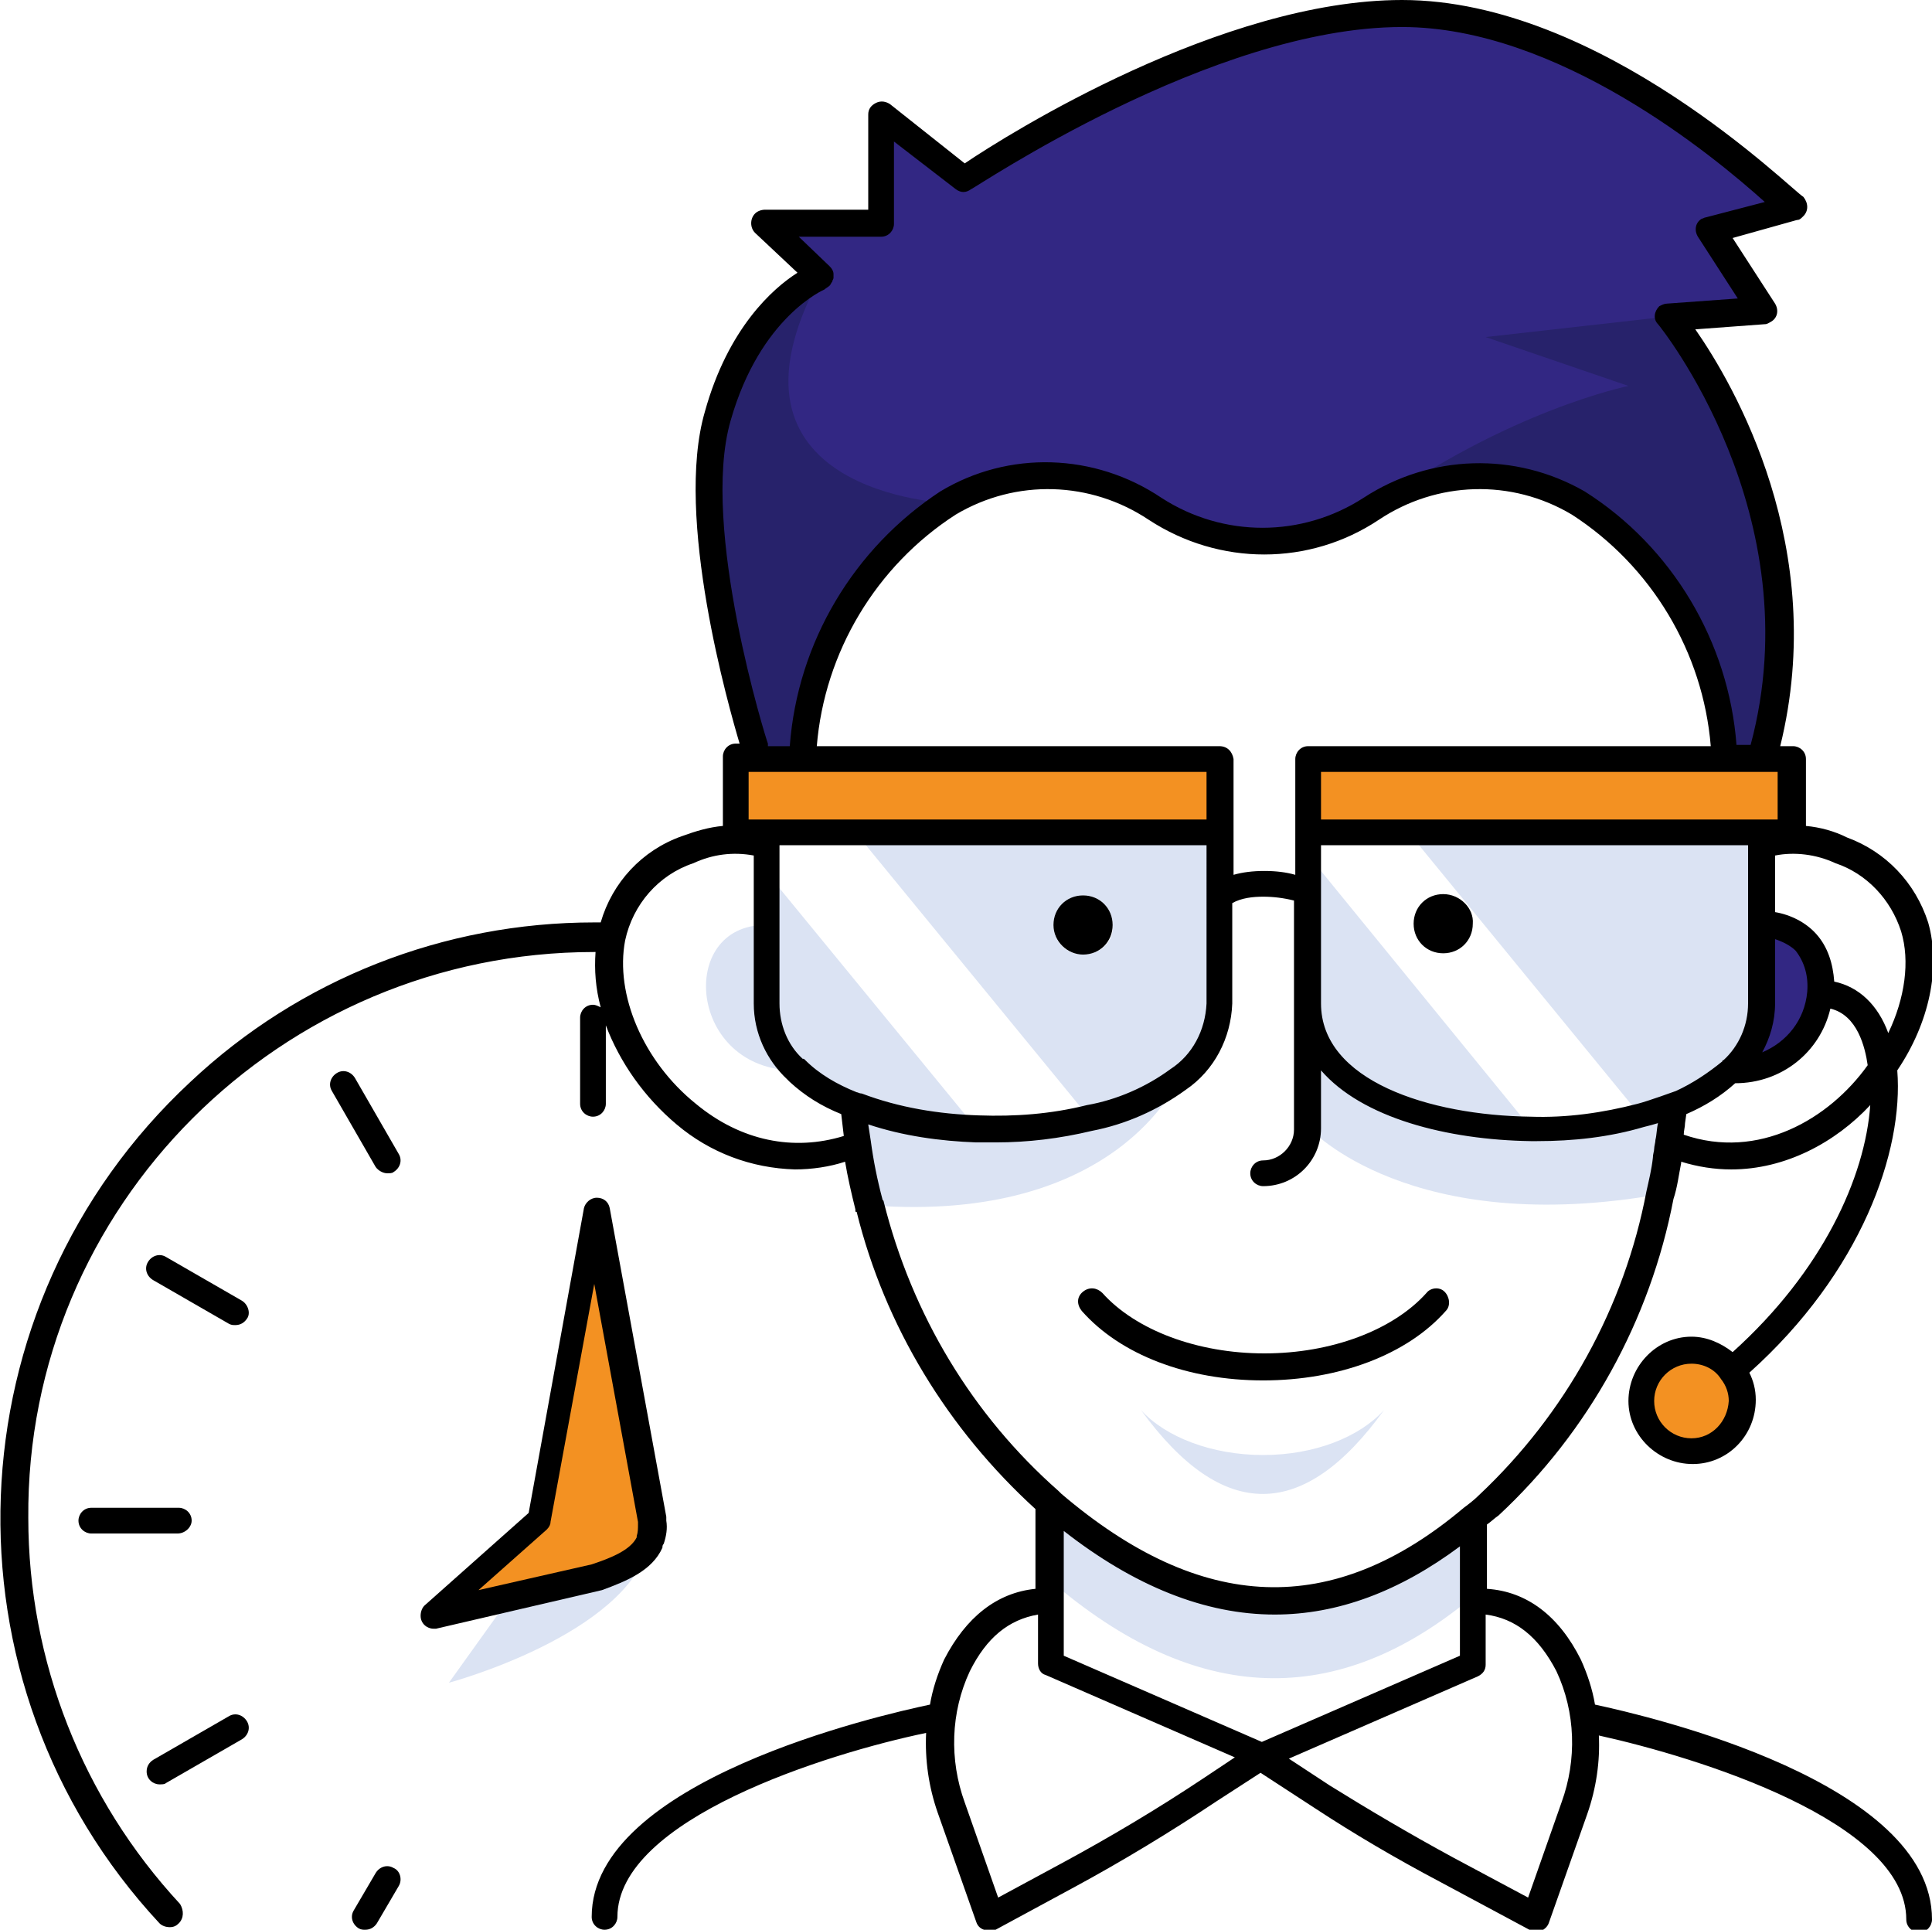
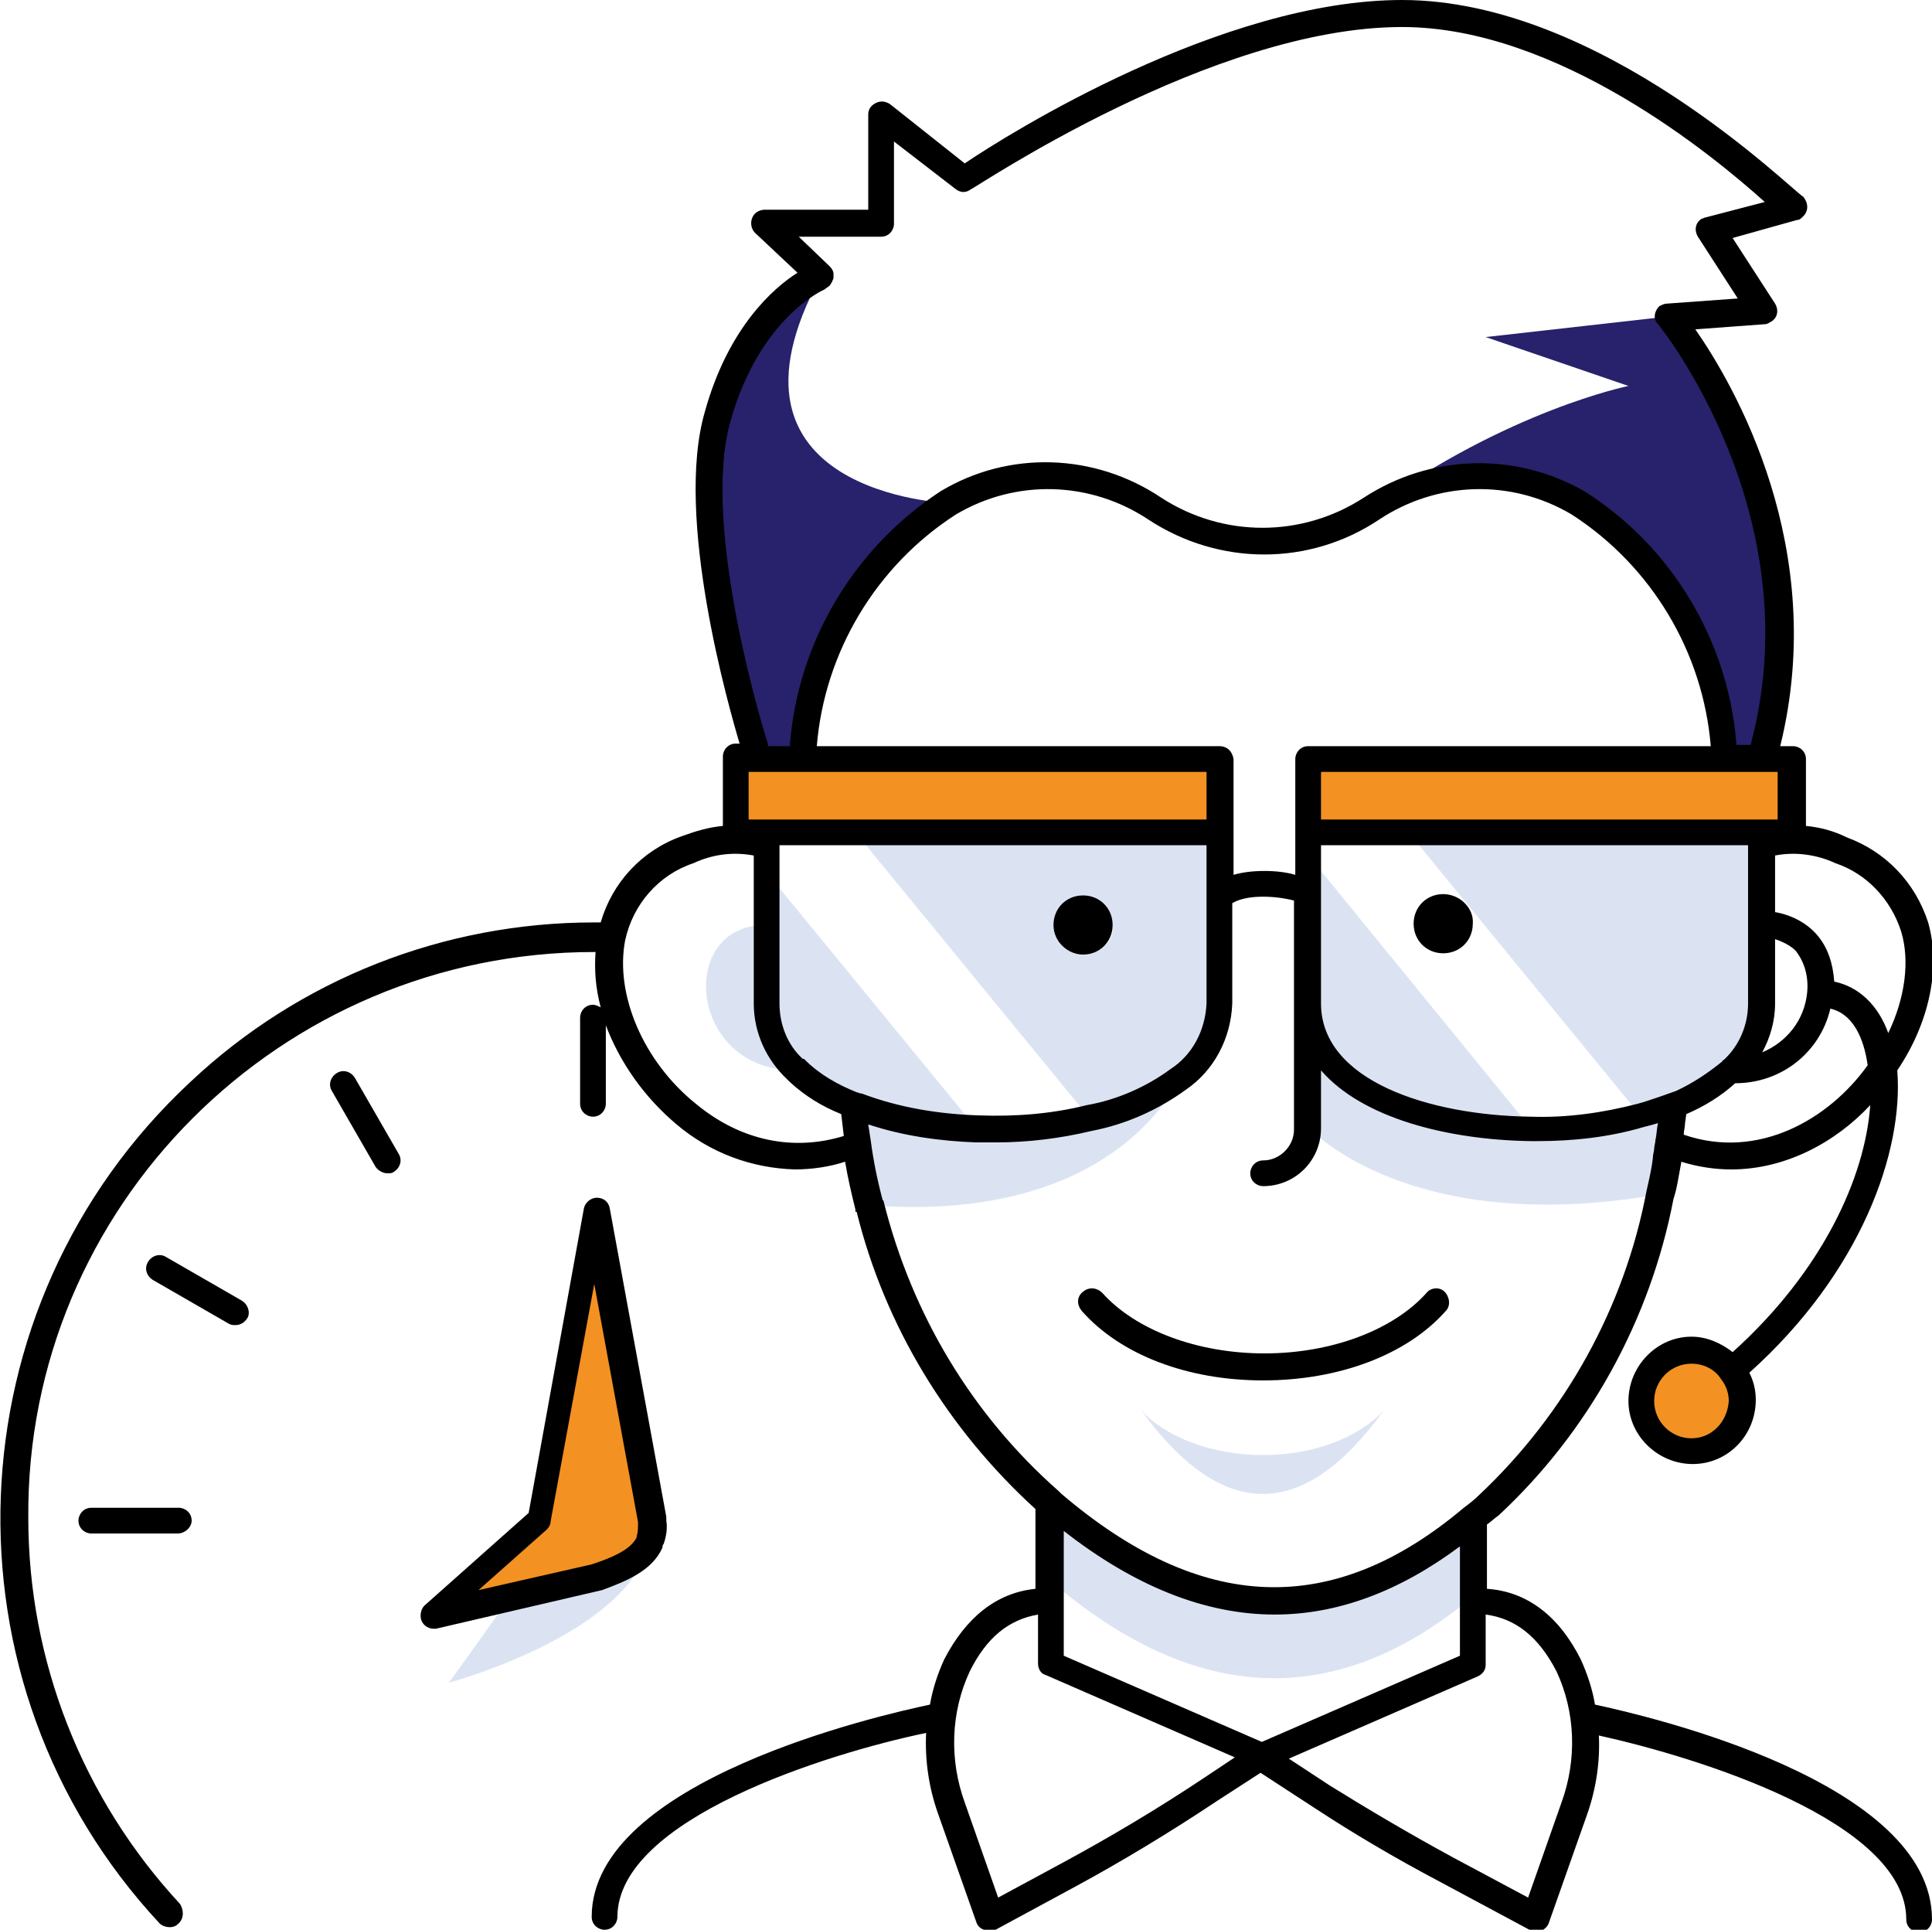
<svg xmlns="http://www.w3.org/2000/svg" version="1.1" id="Layer_1" x="0px" y="0px" viewBox="0 0 150.2 150" style="enable-background:new 0 0 150.2 150;" xml:space="preserve">
  <style type="text/css">
	.st0{fill:#322783;}
	.st1{fill:#27226B;}
	.st2{fill:#F39122;}
	.st3{fill:#DBE3F3;}
</style>
  <g>
-     <path class="st0" d="M136.9,71.9V78c0,2-0.8,3.8-2.3,5.2c3.5,0.2,6.6-2.4,6.9-6C141.8,74.5,140.3,71.9,136.9,71.9z" />
-     <path class="st0" d="M136.9,24.1l-4.1-6.2l6.4-1.7c0,0-15-15.1-30.2-15.1C93.7,1,74.9,14,74.9,14l-6.4-5v8.5h-9l4.3,4.1l0,0v0   C48.3,41.3,69.4,41,73.7,39.1c5-3,11.3-2.8,16.1,0.5c5.1,3.4,11.7,3.4,16.8,0c10.6-7.6,23.8-9.5,23.8-9.5l-11.1-3.8l10.3-1.6   L136.9,24.1z" />
-   </g>
+     </g>
  <g>
    <path class="st1" d="M129.7,24.6l-14.2,1.6l11.1,3.8c0,0-9.4,1.9-19.9,9.5c2.5-1.7,5.5-2.6,8.5-2.6c2.7,0,5.3,0.7,7.6,2.1   c6.8,4.4,11,11.8,11.3,19.9h2.8C142.4,40,129.7,24.6,129.7,24.6z" />
    <path class="st1" d="M63.8,21.5c-0.6,0.2-5.6,2.7-7.9,10.9C53.4,41.1,58.7,58,58.7,58v1h3.7c0.3-8.1,4.6-15.5,11.3-19.9   C73.7,39.1,54.6,38.4,63.8,21.5z" />
  </g>
  <g>
    <rect x="101.7" y="59" class="st2" width="37.6" height="5.7" />
    <path class="st2" d="M131.5,105c-0.8,0-1.7,0.3-2.3,0.8c-1.7,1.3-2.1,3.7-0.8,5.5c1.3,1.7,3.7,2.1,5.5,0.8c1.7-1.3,2.1-3.7,0.8-5.5   C133.9,105.6,132.7,105,131.5,105z" />
    <rect x="57.2" y="59" class="st2" width="37.6" height="5.7" />
    <path class="st2" d="M41.8,118.1l-8.4,7.4l6.3-1.5l6.5-1.5c1.9-0.6,3.7-1.3,4.3-2.7v-0.1c0.1-0.5,0.2-0.9,0.2-1.4v-0.2l-4.4-24   L41.8,118.1z" />
  </g>
  <g>
    <path class="st3" d="M109.5,64.7l18.1,22.1c-2.8,0.7-5.7,1.1-8.5,1l0,0l-17.3-21.2V78l0,0v9.7c0,0,7.8,8.6,27.4,5.1   c0.2-0.9,0.4-1.8,0.5-2.7c0.1-0.4,0.1-0.9,0.2-1.3c0.2-0.9,0.3-2,0.5-3l0,0c1.6-0.6,3.1-1.5,4.4-2.7l0,0c1.5-1.3,2.3-3.2,2.3-5.2   V64.7H109.5z" />
    <path class="st3" d="M81.8,116.9C81.8,116.8,81.8,116.8,81.8,116.9L81.8,116.9l-0.1,6c11.3,9.7,22.3,10,32.8,1.2v-6   C104,126.9,93.1,126.5,81.8,116.9z" />
    <path class="st3" d="M107.6,109.6c-1.9,2.1-5.4,3.5-9.4,3.5s-7.6-1.4-9.5-3.5C95.1,118.4,101.4,118.2,107.6,109.6z" />
    <path class="st3" d="M91.6,83.9L91.6,83.9c2-1.3,3.2-3.5,3.2-5.9v-8v-5.3H66.5l18.2,22.2l0,0c-2.9,0.7-5.8,1-8.7,0.8   c-3.3-0.1-6.6-0.7-9.7-1.8l0.5,3c0.2,1.6,0.6,3.2,1,4.8l0,0C86.8,95.1,91.6,84,91.6,83.9z M84.2,74.2c-1.3,0-2.3-1-2.3-2.3   s1.1-2.3,2.3-2.3l0,0c1.3,0,2.3,1,2.3,2.3l0,0c0,0,0,0,0,0.1C86.6,73.2,85.5,74.2,84.2,74.2L84.2,74.2z" />
-     <path class="st3" d="M59.5,67.7L59.5,67.7L59.5,67.7z" />
-     <path class="st3" d="M66.2,85.9c3.1,1.2,6.4,1.8,9.7,1.8l-16.4-20V78c0,2,0.8,3.8,2.3,5.2l0,0C63.2,84.3,64.6,85.2,66.2,85.9   L66.2,85.9z" />
+     <path class="st3" d="M66.2,85.9c3.1,1.2,6.4,1.8,9.7,1.8l-16.4-20V78c0,2,0.8,3.8,2.3,5.2l0,0L66.2,85.9z" />
    <path class="st3" d="M59.5,71.9c-6.9,0-6,11.3,2.3,11.3c-1.5-1.3-2.3-3.2-2.3-5.2V71.9z" />
    <path class="st3" d="M46.2,122.6l-6.5,1.5l-4.8,6.7c0,0,13.8-3.7,15.6-10.8C49.9,121.3,48.1,122,46.2,122.6z" />
  </g>
  <g>
    <path d="M112.2,69.5c-1.3,0-2.3,1-2.3,2.3s1,2.3,2.3,2.3s2.3-1,2.3-2.3C114.6,70.6,113.5,69.5,112.2,69.5z" />
    <path d="M84.2,74.2c1.3,0,2.3-1,2.3-2.3s-1-2.3-2.3-2.3s-2.3,1-2.3,2.3C81.9,73.2,83,74.2,84.2,74.2z" />
    <path d="M30.1,91.2c0.2,0,0.4,0,0.5-0.1c0.5-0.3,0.7-0.9,0.4-1.4l-3.4-5.9c-0.3-0.5-0.9-0.7-1.4-0.4c-0.5,0.3-0.7,0.9-0.4,1.4   l3.4,5.9C29.4,91,29.8,91.2,30.1,91.2z" />
    <path d="M14.9,118.2c0-0.6-0.5-1-1-1H7.1c-0.6,0-1,0.5-1,1c0,0.6,0.5,1,1,1h6.7C14.4,119.2,14.9,118.7,14.9,118.2z" />
    <path d="M18.8,101.1l-5.9-3.4c-0.5-0.3-1.1-0.1-1.4,0.4c-0.3,0.5-0.1,1.1,0.4,1.4l5.9,3.4c0.2,0.1,0.3,0.1,0.5,0.1l0,0   c0.4,0,0.7-0.2,0.9-0.5C19.5,102.1,19.3,101.4,18.8,101.1z" />
-     <path d="M30.6,145.2c-0.5-0.3-1.1-0.1-1.4,0.4l-1.7,2.9c-0.3,0.5-0.1,1.1,0.4,1.4c0.2,0.1,0.3,0.1,0.5,0.1c0.4,0,0.7-0.2,0.9-0.5   l1.7-2.9l0,0C31.3,146.1,31.1,145.4,30.6,145.2z" />
-     <path d="M17.8,133.4l-5.9,3.4c-0.3,0.2-0.5,0.5-0.5,0.9c0,0.6,0.5,1,1,1c0.2,0,0.4,0,0.5-0.1l5.9-3.4c0.5-0.3,0.7-0.9,0.4-1.4   C18.9,133.3,18.3,133.1,17.8,133.4z" />
    <path d="M51.5,120.3c0-0.1,0-0.2,0.1-0.3c0.2-0.6,0.3-1.2,0.2-1.8l0,0c0-0.1,0-0.2,0-0.3l-4.4-24c-0.1-0.5-0.5-0.8-1-0.8   s-0.9,0.4-1,0.8l-4.3,23.7l-8.1,7.2c-0.2,0.2-0.3,0.5-0.3,0.8c0,0.6,0.5,1,1,1c0.1,0,0.2,0,0.2,0l12.9-3   C48.7,122.9,50.7,122.1,51.5,120.3z M37.2,123.6l5.3-4.7c0.2-0.2,0.3-0.4,0.3-0.6l3.4-18.5l3.4,18.5l0,0c0,0.1,0,0.1,0,0.2   c0,0.3,0,0.6-0.1,0.9v0.1c-0.5,1-2,1.6-3.5,2.1L37.2,123.6z" />
    <path d="M98.2,107.3c5.9,0,11.2-2,14.2-5.4c0.4-0.4,0.3-1.1-0.1-1.5l0,0c-0.4-0.4-1.1-0.3-1.4,0.1c-2.6,2.9-7.4,4.7-12.6,4.7   s-10-1.8-12.6-4.7c-0.4-0.4-1-0.5-1.5-0.1s-0.5,1-0.1,1.5C87.1,105.3,92.3,107.3,98.2,107.3z" />
    <path d="M124,132.5c-0.2-1.2-0.6-2.4-1.1-3.5c-1.7-3.4-4.2-5.3-7.3-5.5v-5c0.3-0.2,0.6-0.5,0.9-0.7c7-6.5,11.8-15.2,13.6-24.6   c0.3-0.9,0.4-1.8,0.6-2.8v-0.1c1.3,0.4,2.6,0.6,3.9,0.6c4.2,0,8.1-2.1,10.8-5c-0.4,5.6-3.7,12.9-10.7,19.2c-0.9-0.7-2-1.2-3.2-1.2   c-2.7,0-4.9,2.3-4.9,5s2.3,4.9,5,4.9s4.9-2.2,4.9-5l0,0c0-0.8-0.2-1.5-0.5-2.1c8.7-7.8,12-17.2,11.5-23.5c2.5-3.7,3.4-8,2.4-11.5   c-1-3.1-3.3-5.5-6.3-6.6c-1-0.5-2.1-0.8-3.2-0.9V59c0-0.6-0.5-1-1-1h-1c3.8-15.4-3.6-28.1-6.6-32.4l5.4-0.4c0.2,0,0.3-0.1,0.5-0.2   c0.5-0.3,0.6-0.9,0.3-1.4l-3.3-5.1l5-1.4c0.2,0,0.3-0.1,0.5-0.3c0.4-0.4,0.4-1,0-1.5C139.3,14.8,124.5,0,109,0   C95,0,78.4,10.4,75,12.7l-5.8-4.6c-0.3-0.2-0.7-0.3-1.1-0.1s-0.6,0.5-0.6,0.9v7.4h-8c-0.3,0-0.6,0.1-0.8,0.3   c-0.4,0.4-0.4,1.1,0,1.5l3.3,3.1c-1.9,1.2-5.4,4.3-7.2,10.8c-2.4,8.2,1.9,23.1,2.7,25.8h-0.3c-0.6,0-1,0.5-1,1v5.4   c-1.1,0.1-2.1,0.4-3.2,0.8c-3.1,1.1-5.4,3.6-6.3,6.7h-0.5c-11.7,0-22.9,4.4-31.4,12.4c-18.7,17.4-19.8,46.7-2.4,65.4   c0.2,0.2,0.5,0.3,0.8,0.3l0,0c0.3,0,0.5-0.1,0.7-0.3c0.4-0.4,0.4-1,0.1-1.5c-7.6-8.2-11.8-18.9-11.8-30C2,93.8,21.8,74,46.2,74h0.1   c-0.1,1.4,0,2.8,0.4,4.3c-0.2-0.1-0.4-0.2-0.6-0.2c-0.6,0-1,0.5-1,1v6.7c0,0.6,0.5,1,1,1c0.6,0,1-0.5,1-1v-6.1   c1.1,2.9,3,5.6,5.5,7.7c2.6,2.2,5.8,3.4,9.2,3.5c1.3,0,2.7-0.2,3.9-0.6c0.2,1.2,0.5,2.5,0.8,3.7c0,0,0,0,0,0.1s0,0.1,0.1,0.1l0,0   c2.2,8.9,7.1,16.9,13.9,23.1v6.2c-3,0.3-5.4,2.2-7.1,5.5c-0.5,1.1-0.9,2.3-1.1,3.5C68.5,133.3,46,138.4,46,149c0,0.6,0.5,1,1,1   c0.6,0,1-0.5,1-1c0-7.6,16.3-12.7,24-14.3c-0.1,2.1,0.2,4.2,0.9,6.2l3,8.5c0.1,0.3,0.3,0.5,0.6,0.6c0.1,0,0.2,0.1,0.4,0.1   c0.2,0,0.3,0,0.5-0.1l6.1-3.3c3.7-2,7.5-4.3,11.1-6.7l3.4-2.2l4.3,2.8c2.9,1.9,6.1,3.8,9.7,5.7l6.9,3.7c0,0,0.1,0,0.2,0.1   c0.5,0.2,1.1-0.1,1.3-0.6l3-8.5c0.7-2,1-4.1,0.9-6.1c7.7,1.7,23.9,6.7,23.9,14.3c0,0.6,0.5,1,1,1c0.6,0,1-0.5,1-1   C150.2,138.5,128.2,133.4,124,132.5z M131.5,111.8c-1.6,0-2.9-1.3-2.9-2.9s1.3-2.9,2.9-2.9c0.9,0,1.8,0.4,2.3,1.2   c0.4,0.5,0.6,1.1,0.6,1.7C134.3,110.5,133.1,111.8,131.5,111.8z M130.3,84.8c0,0-2.2,0.8-3,1c-2.7,0.7-5.5,1.1-8.3,1   c-7.9-0.1-16.3-2.8-16.3-8.8l0,0v-4.4v-7.9h33.2V78c0,1.7-0.7,3.3-1.9,4.4c0,0-0.1,0-0.1,0.1C132.8,83.4,131.6,84.2,130.3,84.8z    M94.8,58H63.5c0.6-7.3,4.6-14,10.8-18c4.7-2.8,10.5-2.6,15,0.4c5.5,3.6,12.5,3.6,17.9,0c4.5-3,10.3-3.2,15-0.4   c6.2,4,10.2,10.7,10.8,18h-31.3c-0.6,0-1,0.5-1,1v5.7l0,0V68c-0.7-0.2-1.5-0.3-2.4-0.3s-1.7,0.1-2.4,0.3v-3.3l0,0V59   C95.8,58.4,95.4,58,94.8,58z M93.8,60v3.7H59.5l0,0l0,0h-1.3V60h4h0.1H93.8z M130.9,88.2c0-0.3,0.1-0.6,0.1-0.9l0.1-0.7   c1.4-0.6,2.7-1.4,3.8-2.4c3.6,0,6.6-2.4,7.4-5.8c2.1,0.5,2.7,3,2.9,4.4C142.2,87,136.7,90.2,130.9,88.2z M137,81.8   c0.6-1.1,1-2.4,1-3.8v-5c0.6,0.2,1.2,0.5,1.6,0.9c0.7,0.9,1,2,0.9,3.2C140.3,79.3,138.9,81,137,81.8z M142.7,67.1   c2.4,0.8,4.3,2.8,5.1,5.3c0.7,2.3,0.3,5.2-1,7.9c-0.8-2.2-2.3-3.6-4.2-4c-0.1-1.4-0.5-2.7-1.4-3.7c-0.8-0.9-2-1.5-3.2-1.7v-4.4   C139.5,66.2,141.2,66.4,142.7,67.1z M138.2,63.7h-35.5V60h35.5V63.7z M56.8,32.7c2.3-8.1,7.3-10.2,7.3-10.2l0,0   c0.1-0.1,0.3-0.2,0.4-0.3l0,0l0,0c0.1-0.1,0.1-0.2,0.2-0.3c0-0.1,0.1-0.2,0.1-0.3v-0.1l0,0c0-0.1,0-0.1,0-0.2   c0-0.2-0.1-0.4-0.3-0.6l0,0l-2.4-2.3h6.4c0.6,0,1-0.5,1-1V11l4.8,3.7c0.4,0.3,0.8,0.3,1.2,0c0.2,0,18.7-12.6,33.5-12.6   c12.1,0,24.2,10,28.2,13.6l-4.6,1.2c-0.1,0-0.2,0.1-0.3,0.1c-0.5,0.3-0.6,0.9-0.3,1.4l3.1,4.8l-5.5,0.4c-0.2,0-0.4,0.1-0.6,0.2   c-0.4,0.4-0.5,1-0.1,1.4c0.1,0.1,12,14.8,7.2,32.7H135c-0.6-8-5-15.4-11.8-19.7c-5.4-3.1-12-2.9-17.2,0.5c-4.8,3.1-10.9,3.1-15.7,0   c-5.2-3.5-11.9-3.7-17.2-0.5C66.4,42.6,62,49.9,61.4,58h-1.7c0-0.1,0-0.1,0-0.2C59.6,57.6,54.4,41,56.8,32.7z M54.1,85.8   c-4.1-3.3-6.3-8.5-5.5-12.7c0.6-2.8,2.6-5.1,5.3-6c1.5-0.7,3.1-0.9,4.7-0.6V78c0,2.3,1,4.4,2.6,5.9c0.1,0.1,0.1,0.1,0.2,0.2   c1.2,1.1,2.5,1.9,4,2.5l0.2,1.7C61.7,89.5,57.6,88.7,54.1,85.8z M66.6,84.9c-1.5-0.6-2.9-1.4-4-2.5c-0.1-0.1-0.1-0.1-0.2-0.1   c-1.2-1.1-1.8-2.7-1.8-4.3V65.7h33.2V78c-0.1,2.1-1.1,4-2.8,5.1c-1.9,1.4-4.2,2.4-6.5,2.8c-2.8,0.7-5.6,0.9-8.4,0.8   C73,86.6,69.9,86.1,67,85l0,0C66.8,85,66.7,84.9,66.6,84.9z M68.7,93.4L68.7,93.4c0-0.1-0.1-0.1-0.1-0.2c-0.4-1.5-0.7-3-0.9-4.5   l-0.2-1.3c2.7,0.9,5.6,1.3,8.4,1.4c0.5,0,1,0,1.5,0c2.5,0,5-0.3,7.5-0.9c2.6-0.5,5.1-1.6,7.3-3.2c2.2-1.5,3.5-4,3.6-6.7v-7.8   c0.7-0.4,1.6-0.5,2.4-0.5s1.6,0.1,2.4,0.3v3.7l0,0v14.1c0,1.3-1.1,2.4-2.4,2.4c-0.6,0-1,0.5-1,1c0,0.6,0.5,1,1,1   c2.5,0,4.5-2,4.5-4.5v-4.5c3.2,3.7,9.8,5.4,16.3,5.5c0.2,0,0.3,0,0.5,0c2.8,0,5.6-0.3,8.3-1.1c0.4-0.1,0.8-0.2,1.1-0.3   c-0.1,0.4-0.1,0.9-0.2,1.3c0,0.2-0.1,0.5-0.1,0.7s-0.1,0.4-0.1,0.7c-0.1,0.9-0.3,1.7-0.5,2.6c-1.7,9-6.3,17.3-13,23.6   c-0.4,0.4-0.8,0.7-1.2,1c-10.2,8.6-20.4,8.2-31.3-1.1c-0.1-0.1-0.1-0.1-0.2-0.2C75.6,110,70.9,102.2,68.7,93.4z M93.6,138.2   c-3.6,2.4-7.3,4.6-11,6.6l-5,2.7l-2.6-7.4c-1.2-3.3-1.1-7,0.4-10.2c1.3-2.6,3-4,5.3-4.4v3.8c0,0.4,0.2,0.8,0.6,0.9l14.7,6.4   L93.6,138.2z M82.7,128.7V119c5.5,4.3,11,6.5,16.4,6.5c4.9,0,9.7-1.8,14.4-5.3v8.5l-15.4,6.7L82.7,128.7z M121.4,140.1l-2.6,7.4   l-5.8-3.1c-3.5-1.9-6.7-3.8-9.6-5.6l-3.2-2.1l14.7-6.4c0.4-0.2,0.6-0.5,0.6-0.9v-3.9c2.3,0.3,4.1,1.7,5.5,4.4   C122.5,133.1,122.6,136.8,121.4,140.1z" />
  </g>
</svg>